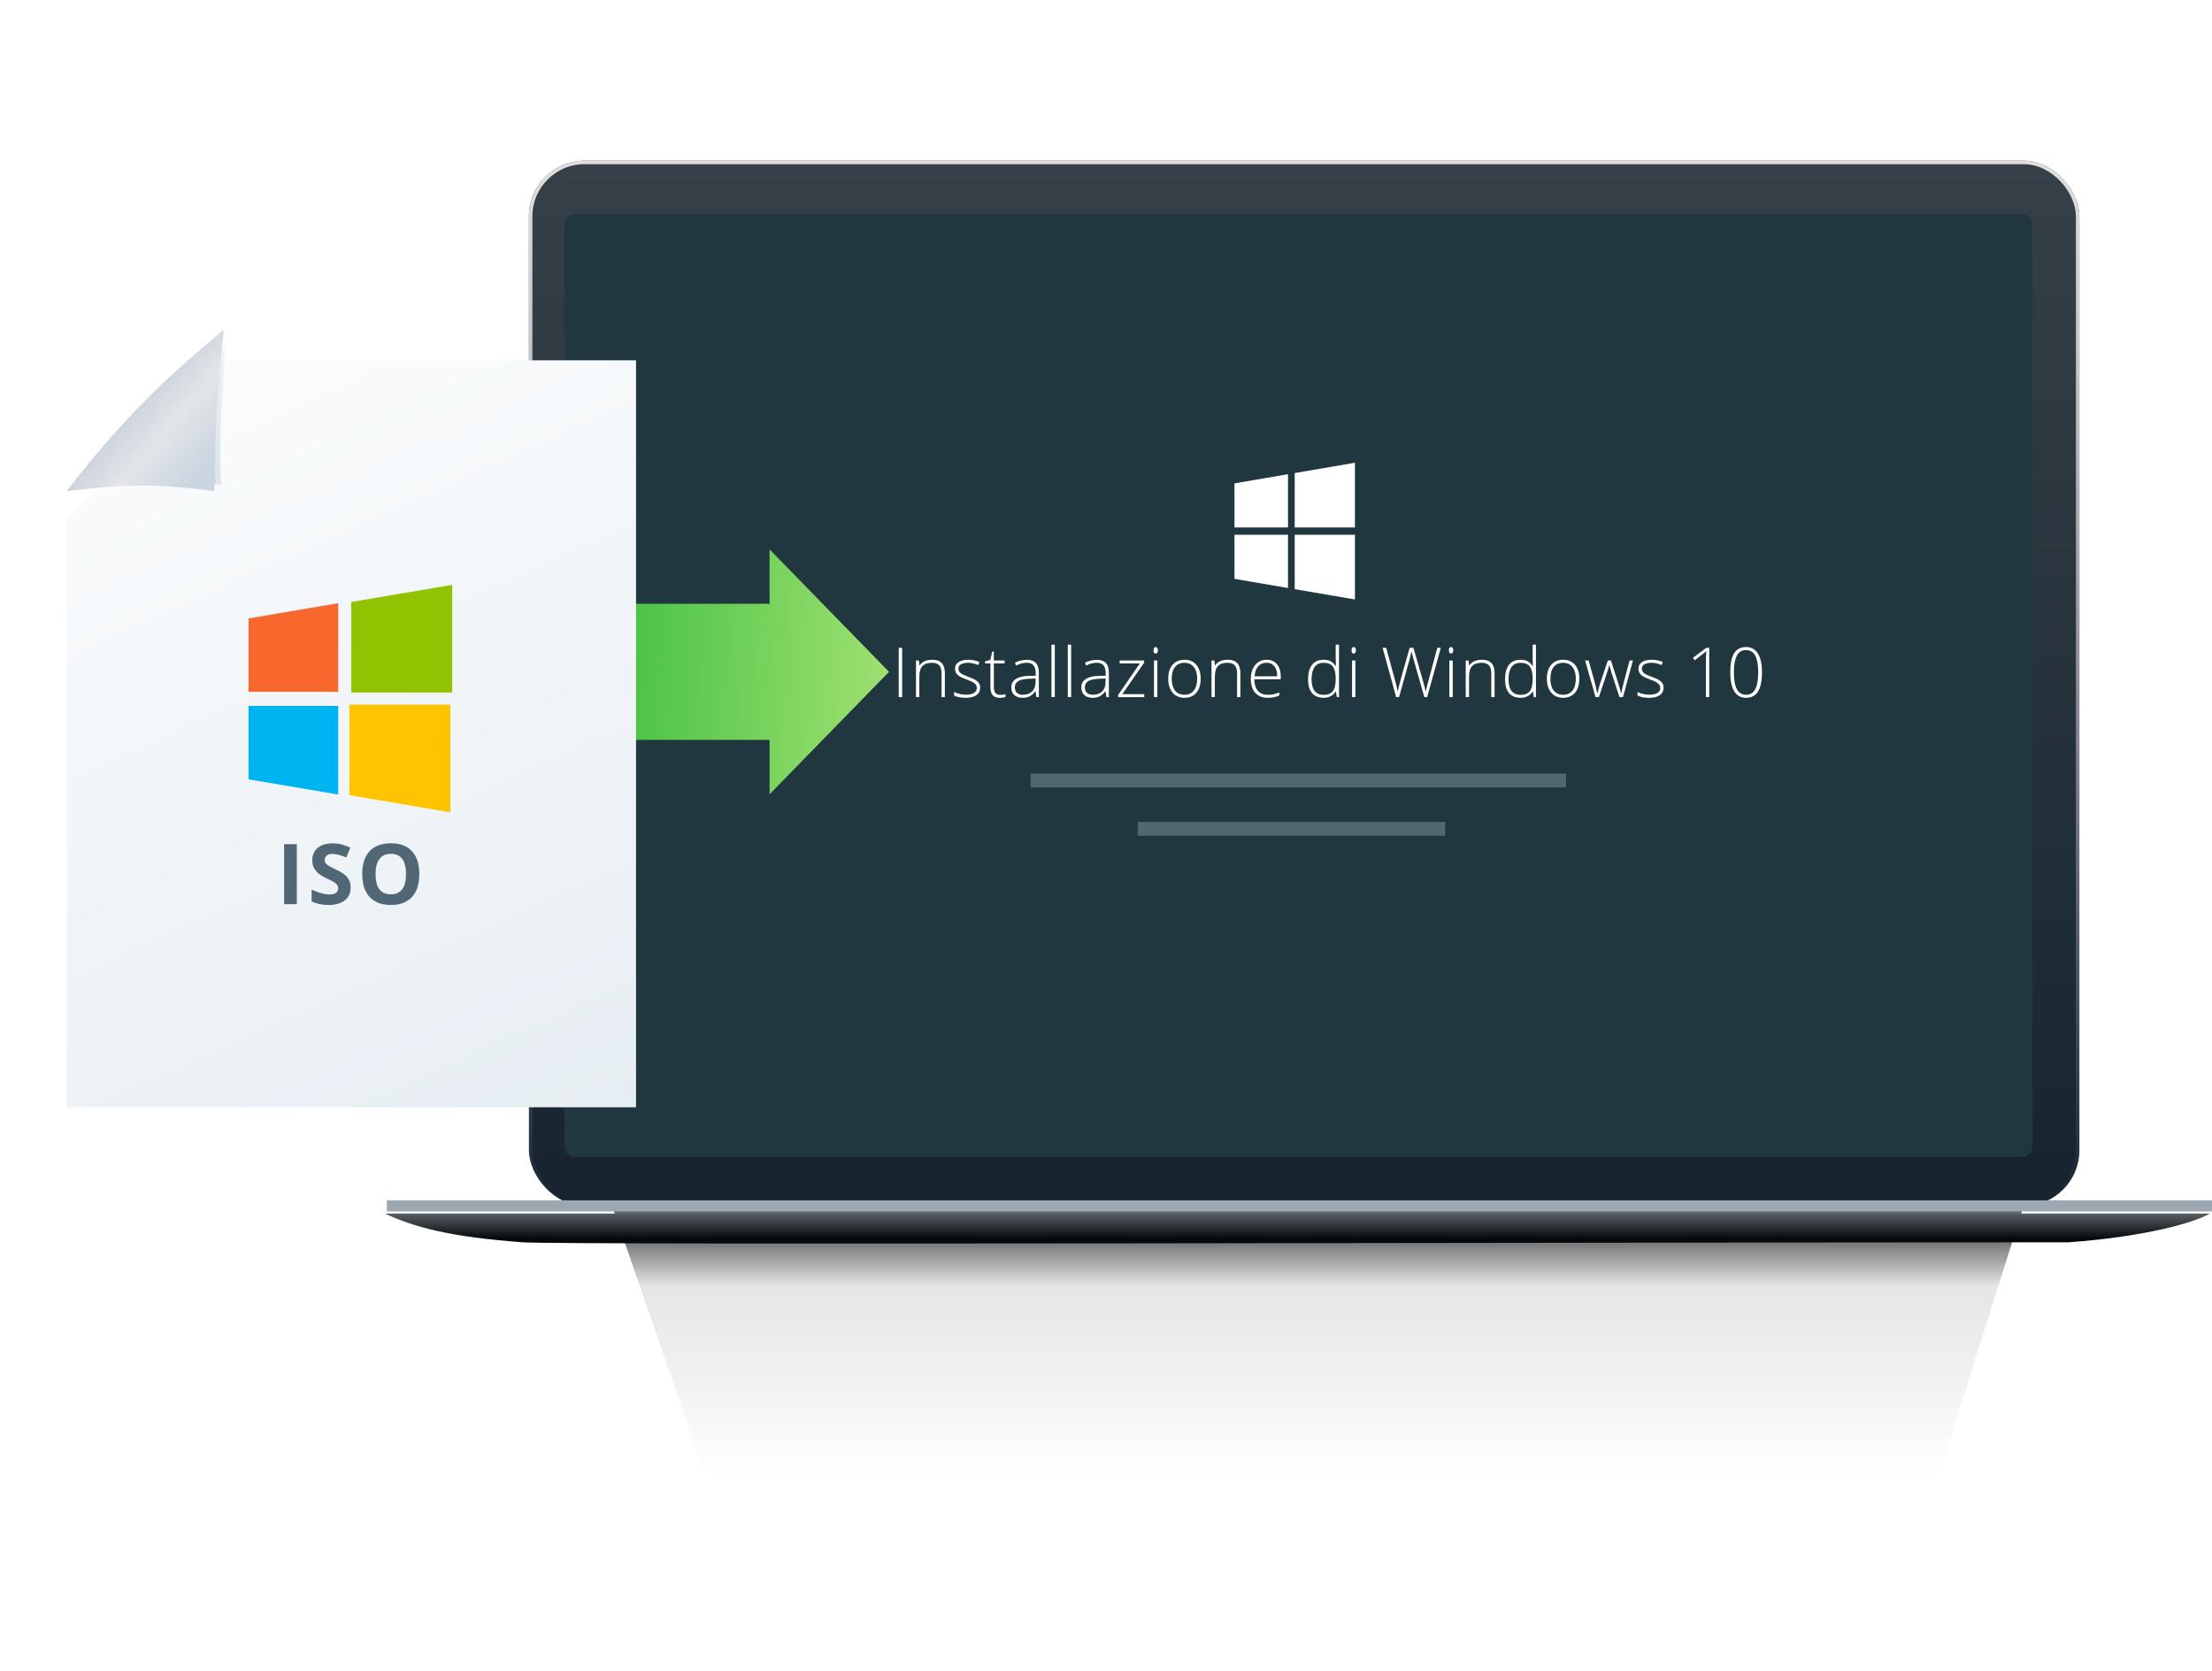
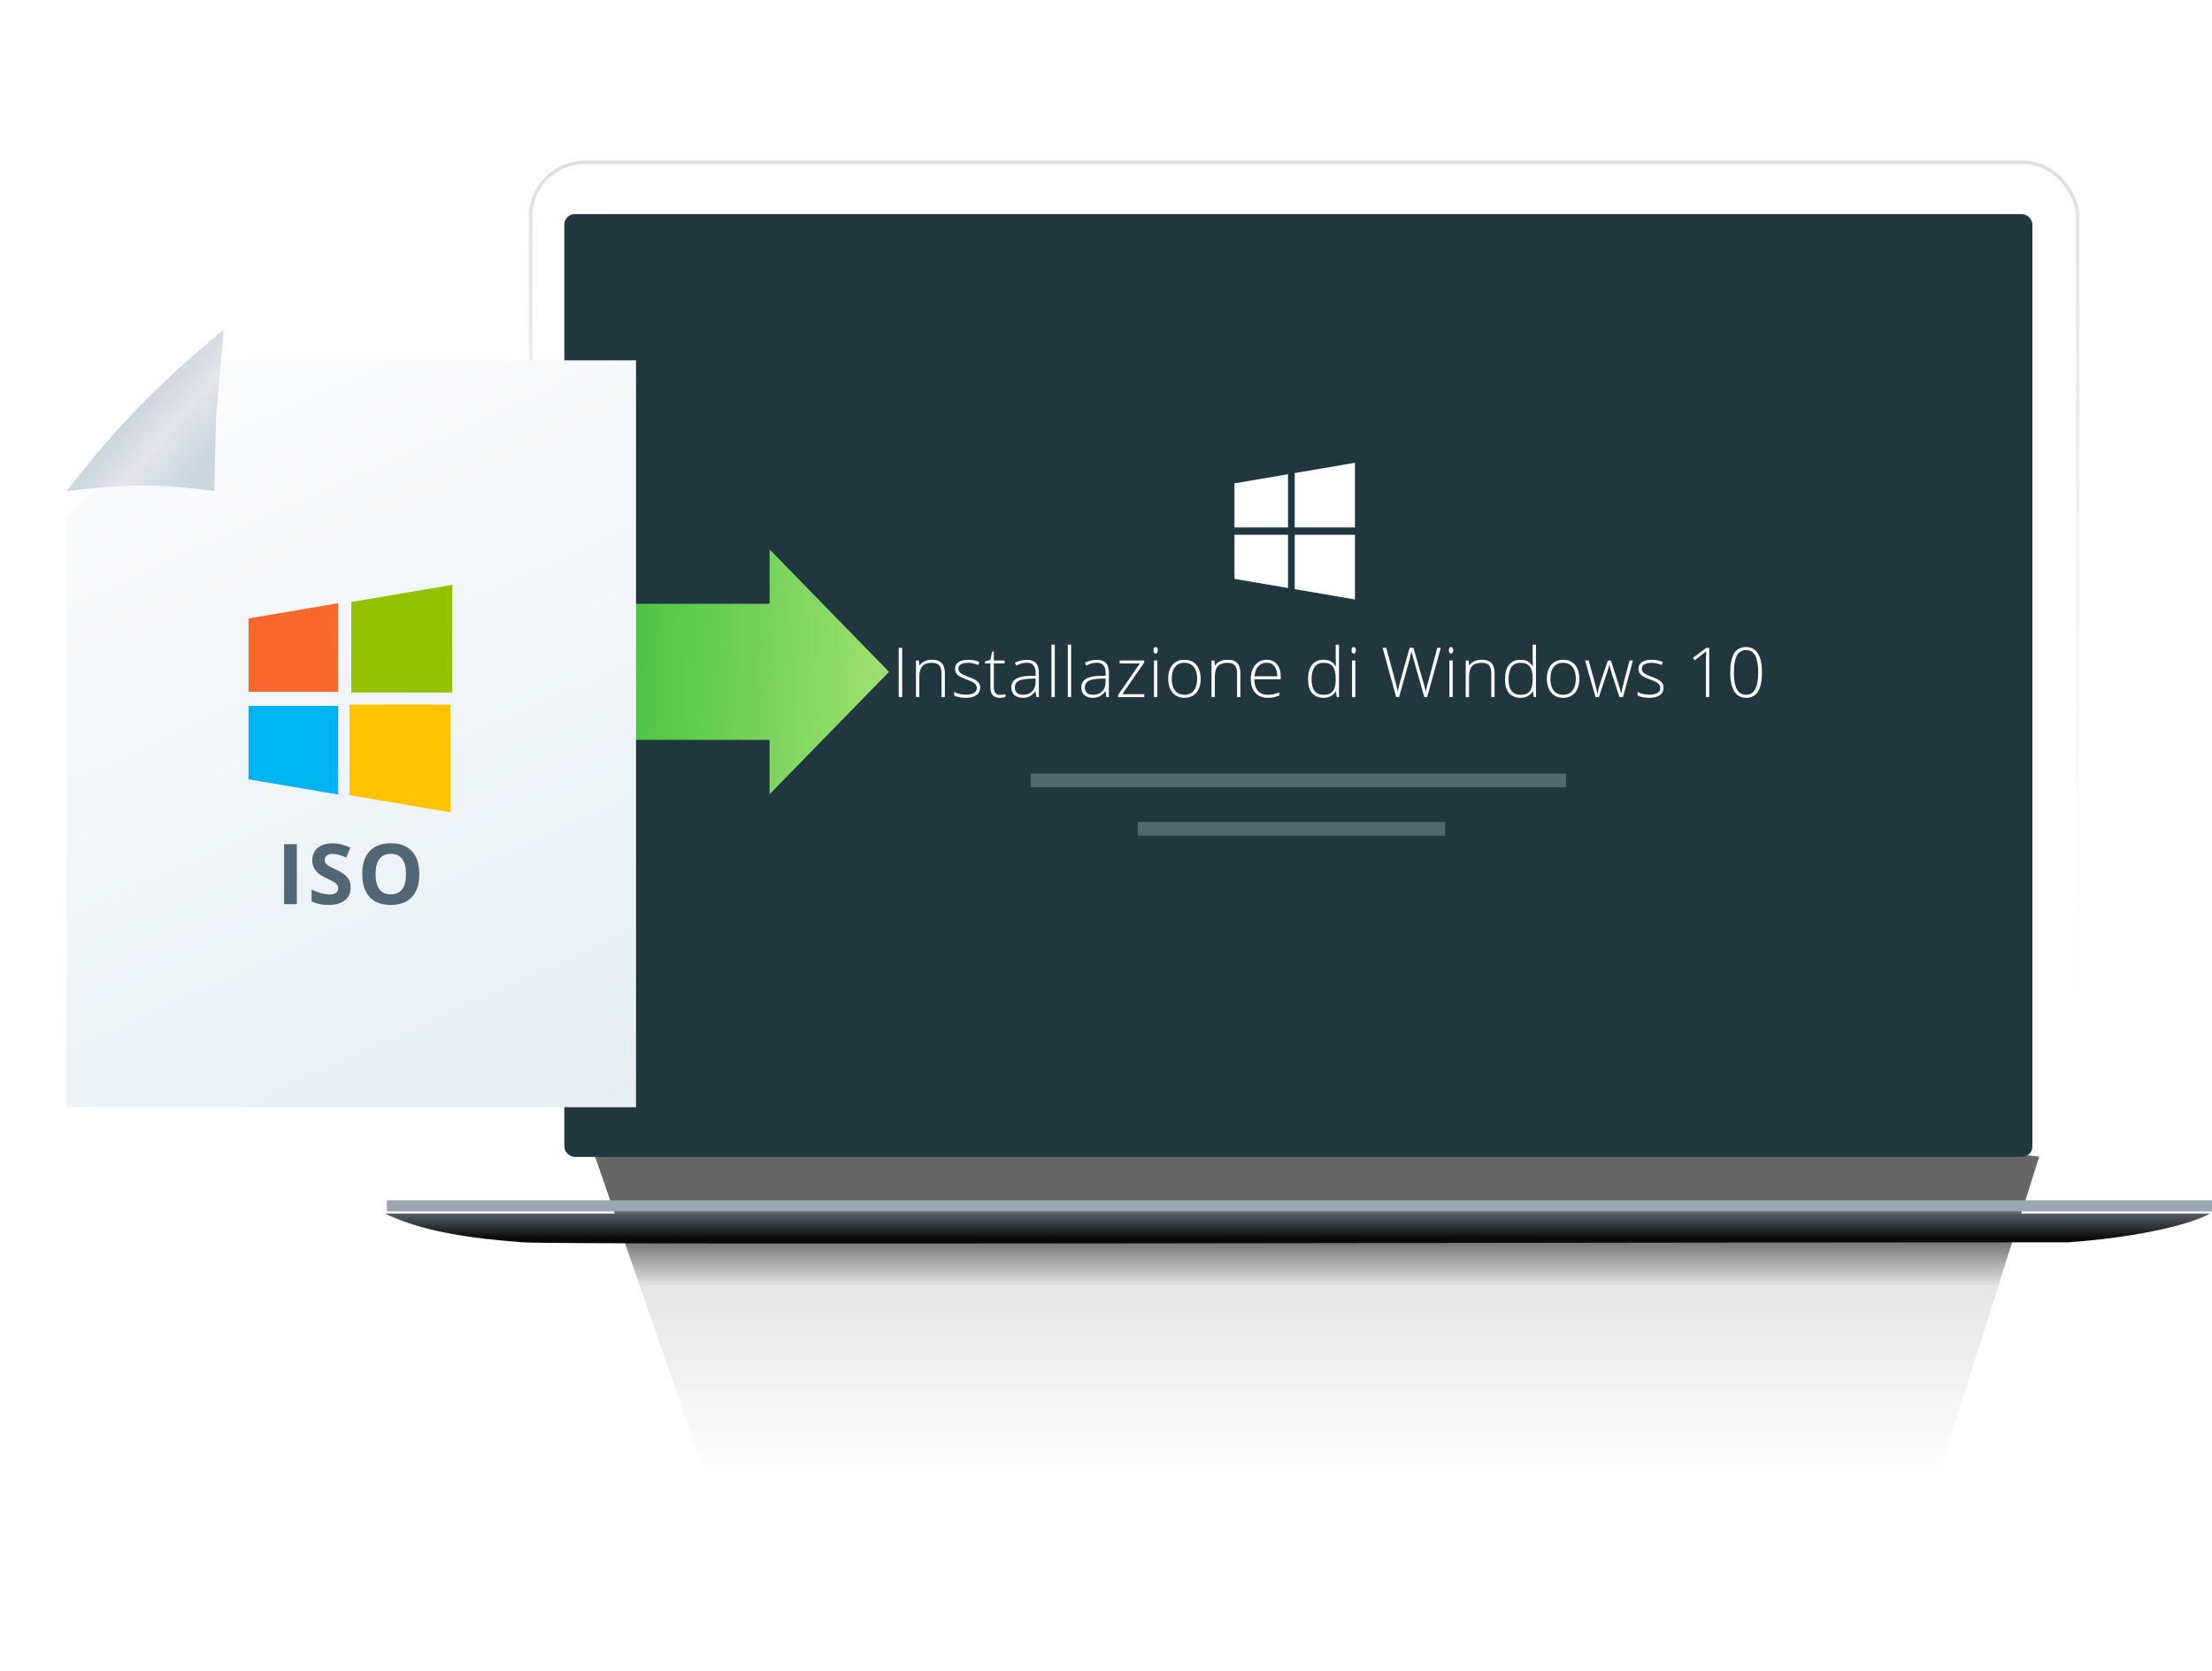
<svg xmlns="http://www.w3.org/2000/svg" width="532" height="402" viewBox="0 0 532 402" fill="none">
  <circle opacity="0.3" cx="214.561" cy="127.85" r="127.85" fill="url(#paint0_linear_16139_55119)" />
  <g filter="url(#filter0_f_16139_55119)">
    <path d="M175.851 372.903L143.117 278.242L263.109 265.616C298.791 261.862 334.77 261.862 370.453 265.616L490.444 278.242L460.507 372.903H175.851Z" fill="url(#paint1_linear_16139_55119)" fill-opacity="0.6" />
  </g>
  <g filter="url(#filter1_d_16139_55119)">
-     <rect x="127.211" y="37.82" width="372.897" height="251.439" rx="13.387" fill="url(#paint2_linear_16139_55119)" />
    <rect x="127.629" y="38.239" width="372.06" height="250.602" rx="12.969" stroke="url(#paint3_linear_16139_55119)" stroke-width="0.837" />
  </g>
  <g filter="url(#filter2_i_16139_55119)">
    <rect x="93.047" y="289.258" width="438.953" height="2.664" fill="#9CA8B1" />
  </g>
  <path d="M125.841 298.855C107.729 297.523 99.472 295.126 92.547 291.93H531.5C527.984 294.037 516.051 297.523 497.406 298.855C381.936 298.855 134.898 299.521 125.841 298.855Z" fill="url(#paint4_linear_16139_55119)" />
  <path fill-rule="evenodd" clip-rule="evenodd" d="M276.875 250.812H356.011V251.95C356.011 252.579 355.516 253.088 354.908 253.088H277.979C277.369 253.088 276.875 252.583 276.875 251.95V250.812Z" fill="url(#paint5_linear_16139_55119)" />
  <path d="M143.048 52.221H485.282C486.723 52.221 487.891 53.389 487.891 54.829V275.334C487.891 276.775 486.723 277.942 485.282 277.942H143.048C141.607 277.942 140.439 276.775 140.439 275.334V54.829C140.44 53.389 141.607 52.221 143.048 52.221Z" fill="#F3F5F7" stroke="#E1E1E1" stroke-width="0.348" />
  <rect x="135.727" y="51.508" width="353.075" height="226.799" rx="2.492" fill="#203740" />
  <g filter="url(#filter3_i_16139_55119)">
    <path d="M185.088 145.25H128.797V177.985H185.088V191.079L213.815 161.618L185.088 132.156V145.25Z" fill="url(#paint6_linear_16139_55119)" />
  </g>
  <g filter="url(#filter4_d_16139_55119)">
    <path d="M33.865 99.785L52.563 79.719L152.972 79.719V259.408H117.356H80.213H16.078V117.572L33.865 99.785Z" fill="url(#paint7_linear_16139_55119)" />
  </g>
  <path d="M68.331 217.508V203.086H71.389V217.508H68.331ZM84.34 213.503C84.34 214.805 83.87 215.831 82.929 216.581C81.995 217.33 80.693 217.705 79.023 217.705C77.484 217.705 76.123 217.416 74.939 216.837V213.996C75.912 214.43 76.734 214.736 77.405 214.913C78.082 215.091 78.701 215.18 79.26 215.18C79.93 215.18 80.443 215.052 80.799 214.795C81.16 214.539 81.341 214.157 81.341 213.651C81.341 213.368 81.262 213.118 81.104 212.901C80.946 212.678 80.713 212.464 80.404 212.26C80.101 212.056 79.48 211.731 78.54 211.283C77.658 210.869 76.997 210.471 76.557 210.09C76.116 209.708 75.764 209.264 75.501 208.758C75.238 208.252 75.107 207.66 75.107 206.983C75.107 205.707 75.537 204.704 76.399 203.974C77.267 203.244 78.464 202.879 79.99 202.879C80.739 202.879 81.453 202.968 82.13 203.145C82.814 203.323 83.528 203.573 84.271 203.895L83.284 206.272C82.515 205.957 81.877 205.736 81.371 205.611C80.871 205.486 80.378 205.424 79.891 205.424C79.312 205.424 78.868 205.559 78.559 205.828C78.25 206.098 78.096 206.45 78.096 206.884C78.096 207.154 78.158 207.39 78.283 207.594C78.408 207.791 78.605 207.985 78.875 208.176C79.151 208.36 79.799 208.696 80.818 209.182C82.166 209.827 83.09 210.475 83.59 211.126C84.09 211.77 84.34 212.562 84.34 213.503ZM100.852 210.277C100.852 212.664 100.26 214.499 99.076 215.782C97.893 217.064 96.196 217.705 93.986 217.705C91.777 217.705 90.08 217.064 88.896 215.782C87.713 214.499 87.121 212.658 87.121 210.257C87.121 207.857 87.713 206.026 88.896 204.763C90.087 203.494 91.79 202.859 94.006 202.859C96.222 202.859 97.916 203.497 99.086 204.773C100.263 206.049 100.852 207.883 100.852 210.277ZM90.327 210.277C90.327 211.888 90.632 213.102 91.244 213.917C91.856 214.733 92.77 215.14 93.986 215.14C96.426 215.14 97.646 213.519 97.646 210.277C97.646 207.029 96.433 205.404 94.006 205.404C92.79 205.404 91.872 205.815 91.254 206.637C90.636 207.453 90.327 208.666 90.327 210.277Z" fill="#516775" />
  <g opacity="0.8" filter="url(#filter5_f_16139_55119)">
-     <path d="M54.273 84.281C54.273 84.281 52.319 104.405 53.231 116.719L33.621 112.614L22.351 114.836L47.727 86.272C51.182 81.222 54.273 84.281 54.273 84.281Z" fill="url(#paint8_linear_16139_55119)" />
-   </g>
+     </g>
  <path d="M46.149 117.496L51.53 118.126L51.988 99.786L53.813 79.263L47.257 84.885C37.241 93.474 28.06 102.992 19.838 113.312L16.003 118.126L24.057 117.316C31.406 116.577 38.813 116.638 46.149 117.496Z" fill="url(#paint9_linear_16139_55119)" />
  <path d="M84.047 169.508V191.281L108.315 195.408V169.508H84.047Z" fill="#FFC300" />
  <path d="M81.347 145.109V166.426H59.773V148.773L81.347 145.109Z" fill="#F8682C" />
  <path d="M59.773 169.82H81.347V191.137L59.773 187.473V169.82Z" fill="#00B4F1" />
  <path d="M108.753 166.595H84.484V144.816L108.753 140.695V166.595Z" fill="#91C300" />
  <path d="M216.15 167.703V155.842H216.978V167.703H216.15ZM226.449 167.703V161.984C226.449 161.096 226.263 160.453 225.89 160.053C225.516 159.647 224.938 159.444 224.154 159.444C223.099 159.444 222.325 159.712 221.833 160.247C221.346 160.777 221.103 161.64 221.103 162.835V167.703H220.3V158.884H220.981L221.135 160.093H221.184C221.757 159.174 222.777 158.714 224.243 158.714C226.244 158.714 227.245 159.788 227.245 161.935V167.703H226.449ZM235.735 165.407C235.735 166.197 235.434 166.805 234.834 167.233C234.234 167.654 233.382 167.865 232.278 167.865C231.099 167.865 230.164 167.684 229.471 167.322V166.454C230.358 166.897 231.294 167.119 232.278 167.119C233.149 167.119 233.809 166.976 234.258 166.689C234.712 166.397 234.939 166.01 234.939 165.529C234.939 165.085 234.758 164.712 234.396 164.409C234.039 164.106 233.449 163.809 232.627 163.517C231.746 163.198 231.126 162.925 230.769 162.697C230.412 162.465 230.142 162.205 229.958 161.919C229.78 161.627 229.69 161.272 229.69 160.856C229.69 160.196 229.966 159.674 230.518 159.29C231.075 158.906 231.851 158.714 232.846 158.714C233.798 158.714 234.702 158.892 235.556 159.249L235.256 159.98C234.391 159.623 233.587 159.444 232.846 159.444C232.127 159.444 231.556 159.563 231.135 159.801C230.713 160.039 230.502 160.369 230.502 160.791C230.502 161.251 230.664 161.618 230.988 161.894C231.318 162.17 231.959 162.478 232.911 162.819C233.706 163.106 234.285 163.365 234.647 163.598C235.01 163.825 235.28 164.085 235.459 164.377C235.643 164.669 235.735 165.012 235.735 165.407ZM240.501 167.151C241.009 167.151 241.453 167.108 241.831 167.022V167.671C241.442 167.8 240.993 167.865 240.485 167.865C239.706 167.865 239.13 167.657 238.756 167.241C238.389 166.824 238.205 166.17 238.205 165.277V159.582H236.899V159.112L238.205 158.746L238.61 156.751H239.024V158.884H241.612V159.582H239.024V165.164C239.024 165.84 239.143 166.34 239.381 166.665C239.619 166.989 239.992 167.151 240.501 167.151ZM249.259 167.703L249.056 166.308H248.991C248.547 166.876 248.09 167.279 247.62 167.517C247.155 167.749 246.603 167.865 245.965 167.865C245.099 167.865 244.426 167.644 243.945 167.2C243.463 166.757 243.222 166.143 243.222 165.358C243.222 164.499 243.579 163.831 244.293 163.355C245.013 162.879 246.051 162.627 247.409 162.6L249.088 162.551V161.967C249.088 161.129 248.918 160.496 248.577 160.069C248.236 159.642 247.687 159.428 246.93 159.428C246.113 159.428 245.267 159.655 244.391 160.109L244.091 159.412C245.059 158.957 246.016 158.73 246.963 158.73C247.931 158.73 248.653 158.982 249.129 159.485C249.61 159.988 249.851 160.772 249.851 161.837V167.703H249.259ZM246.013 167.135C246.954 167.135 247.695 166.867 248.236 166.332C248.783 165.791 249.056 165.042 249.056 164.085V163.217L247.514 163.282C246.276 163.341 245.391 163.536 244.861 163.866C244.337 164.19 244.074 164.699 244.074 165.391C244.074 165.943 244.242 166.373 244.577 166.681C244.918 166.984 245.397 167.135 246.013 167.135ZM253.684 167.703H252.881V155.079H253.684V167.703ZM257.615 167.703H256.811V155.079H257.615V167.703ZM266.096 167.703L265.894 166.308H265.829C265.385 166.876 264.928 167.279 264.458 167.517C263.992 167.749 263.441 167.865 262.803 167.865C261.937 167.865 261.264 167.644 260.782 167.2C260.301 166.757 260.06 166.143 260.06 165.358C260.06 164.499 260.417 163.831 261.131 163.355C261.851 162.879 262.889 162.627 264.247 162.6L265.926 162.551V161.967C265.926 161.129 265.756 160.496 265.415 160.069C265.074 159.642 264.525 159.428 263.768 159.428C262.951 159.428 262.105 159.655 261.229 160.109L260.928 159.412C261.897 158.957 262.854 158.73 263.8 158.73C264.769 158.73 265.491 158.982 265.967 159.485C266.448 159.988 266.689 160.772 266.689 161.837V167.703H266.096ZM262.851 167.135C263.792 167.135 264.533 166.867 265.074 166.332C265.62 165.791 265.894 165.042 265.894 164.085V163.217L264.352 163.282C263.114 163.341 262.229 163.536 261.699 163.866C261.175 164.19 260.912 164.699 260.912 165.391C260.912 165.943 261.08 166.373 261.415 166.681C261.756 166.984 262.235 167.135 262.851 167.135ZM275.203 167.703H268.907V167.192L274.14 159.598H269.289V158.884H275.187V159.395L269.922 166.989H275.203V167.703ZM278.347 167.703H277.543V158.884H278.347V167.703ZM277.43 156.434C277.43 155.915 277.6 155.655 277.941 155.655C278.109 155.655 278.238 155.723 278.33 155.858C278.428 155.993 278.476 156.185 278.476 156.434C278.476 156.678 278.428 156.87 278.33 157.01C278.238 157.151 278.109 157.221 277.941 157.221C277.6 157.221 277.43 156.959 277.43 156.434ZM288.768 163.282C288.768 164.72 288.419 165.845 287.721 166.657C287.023 167.462 286.061 167.865 284.833 167.865C284.059 167.865 283.378 167.679 282.788 167.306C282.199 166.932 281.747 166.397 281.433 165.699C281.12 165.002 280.963 164.196 280.963 163.282C280.963 161.843 281.312 160.723 282.009 159.923C282.707 159.117 283.664 158.714 284.881 158.714C286.093 158.714 287.042 159.122 287.729 159.939C288.421 160.75 288.768 161.865 288.768 163.282ZM281.807 163.282C281.807 164.493 282.072 165.44 282.602 166.121C283.137 166.797 283.892 167.135 284.865 167.135C285.839 167.135 286.591 166.797 287.121 166.121C287.656 165.44 287.924 164.493 287.924 163.282C287.924 162.065 287.653 161.121 287.112 160.45C286.577 159.779 285.823 159.444 284.849 159.444C283.875 159.444 283.124 159.779 282.594 160.45C282.069 161.115 281.807 162.059 281.807 163.282ZM297.525 167.703V161.984C297.525 161.096 297.339 160.453 296.965 160.053C296.592 159.647 296.014 159.444 295.229 159.444C294.175 159.444 293.401 159.712 292.909 160.247C292.422 160.777 292.179 161.64 292.179 162.835V167.703H291.376V158.884H292.057L292.211 160.093H292.26C292.833 159.174 293.853 158.714 295.319 158.714C297.32 158.714 298.32 159.788 298.32 161.935V167.703H297.525ZM304.904 167.865C303.622 167.865 302.621 167.471 301.902 166.681C301.188 165.891 300.831 164.785 300.831 163.363C300.831 161.956 301.177 160.831 301.87 159.988C302.562 159.139 303.495 158.714 304.669 158.714C305.707 158.714 306.526 159.076 307.127 159.801C307.727 160.526 308.027 161.51 308.027 162.754V163.403H301.675C301.686 164.615 301.967 165.54 302.519 166.178C303.076 166.816 303.871 167.135 304.904 167.135C305.407 167.135 305.848 167.1 306.226 167.03C306.61 166.959 307.094 166.808 307.678 166.575V167.306C307.181 167.522 306.721 167.668 306.299 167.744C305.877 167.825 305.412 167.865 304.904 167.865ZM304.669 159.428C303.819 159.428 303.138 159.709 302.624 160.272C302.11 160.829 301.81 161.635 301.724 162.689H307.175C307.175 161.667 306.954 160.869 306.51 160.296C306.067 159.717 305.453 159.428 304.669 159.428ZM318.339 158.714C318.977 158.714 319.528 158.83 319.994 159.063C320.459 159.295 320.875 159.693 321.243 160.255H321.292C321.259 159.574 321.243 158.906 321.243 158.252V155.079H322.038V167.703H321.511L321.308 166.356H321.243C320.572 167.362 319.61 167.865 318.355 167.865C317.138 167.865 316.208 167.487 315.564 166.73C314.92 165.972 314.598 164.869 314.598 163.419C314.598 161.894 314.918 160.729 315.556 159.923C316.194 159.117 317.122 158.714 318.339 158.714ZM318.339 159.444C317.376 159.444 316.651 159.782 316.164 160.458C315.683 161.134 315.442 162.116 315.442 163.403C315.442 165.902 316.413 167.151 318.355 167.151C319.35 167.151 320.08 166.862 320.545 166.283C321.01 165.705 321.243 164.75 321.243 163.419V163.282C321.243 161.919 321.013 160.94 320.553 160.345C320.099 159.744 319.361 159.444 318.339 159.444ZM325.977 167.703H325.174V158.884H325.977V167.703ZM325.06 156.434C325.06 155.915 325.23 155.655 325.571 155.655C325.739 155.655 325.869 155.723 325.96 155.858C326.058 155.993 326.107 156.185 326.107 156.434C326.107 156.678 326.058 156.87 325.96 157.01C325.869 157.151 325.739 157.221 325.571 157.221C325.23 157.221 325.06 156.959 325.06 156.434ZM343.241 167.703H342.559L339.955 158.552C339.739 157.8 339.576 157.183 339.468 156.702C339.382 157.173 339.257 157.713 339.095 158.325C338.938 158.936 338.067 162.062 336.483 167.703H335.785L332.524 155.842H333.392L335.469 163.484C335.55 163.793 335.625 164.079 335.696 164.344C335.766 164.604 335.828 164.85 335.882 165.083C335.942 165.31 335.993 165.532 336.036 165.748C336.085 165.959 336.128 166.172 336.166 166.389C336.296 165.653 336.572 164.536 336.994 163.038L339.022 155.842H339.939L342.316 164.101C342.592 165.053 342.789 165.821 342.908 166.405C342.978 166.016 343.068 165.602 343.176 165.164C343.289 164.726 344.125 161.618 345.683 155.842H346.518L343.241 167.703ZM349.386 167.703H348.583V158.884H349.386V167.703ZM348.469 156.434C348.469 155.915 348.64 155.655 348.98 155.655C349.148 155.655 349.278 155.723 349.37 155.858C349.467 155.993 349.516 156.185 349.516 156.434C349.516 156.678 349.467 156.87 349.37 157.01C349.278 157.151 349.148 157.221 348.98 157.221C348.64 157.221 348.469 156.959 348.469 156.434ZM358.663 167.703V161.984C358.663 161.096 358.476 160.453 358.103 160.053C357.73 159.647 357.151 159.444 356.367 159.444C355.312 159.444 354.539 159.712 354.047 160.247C353.56 160.777 353.317 161.64 353.317 162.835V167.703H352.513V158.884H353.195L353.349 160.093H353.398C353.971 159.174 354.991 158.714 356.456 158.714C358.458 158.714 359.458 159.788 359.458 161.935V167.703H358.663ZM365.709 158.714C366.347 158.714 366.899 158.83 367.364 159.063C367.829 159.295 368.246 159.693 368.613 160.255H368.662C368.63 159.574 368.613 158.906 368.613 158.252V155.079H369.408V167.703H368.881L368.678 166.356H368.613C367.943 167.362 366.98 167.865 365.725 167.865C364.508 167.865 363.578 167.487 362.934 166.73C362.291 165.972 361.969 164.869 361.969 163.419C361.969 161.894 362.288 160.729 362.926 159.923C363.564 159.117 364.492 158.714 365.709 158.714ZM365.709 159.444C364.746 159.444 364.021 159.782 363.535 160.458C363.053 161.134 362.813 162.116 362.813 163.403C362.813 165.902 363.784 167.151 365.725 167.151C366.72 167.151 367.451 166.862 367.916 166.283C368.381 165.705 368.613 164.75 368.613 163.419V163.282C368.613 161.919 368.384 160.94 367.924 160.345C367.469 159.744 366.731 159.444 365.709 159.444ZM379.837 163.282C379.837 164.72 379.489 165.845 378.791 166.657C378.093 167.462 377.13 167.865 375.903 167.865C375.129 167.865 374.448 167.679 373.858 167.306C373.269 166.932 372.817 166.397 372.503 165.699C372.19 165.002 372.033 164.196 372.033 163.282C372.033 161.843 372.382 160.723 373.079 159.923C373.777 159.117 374.734 158.714 375.951 158.714C377.163 158.714 378.112 159.122 378.799 159.939C379.491 160.75 379.837 161.865 379.837 163.282ZM372.877 163.282C372.877 164.493 373.142 165.44 373.672 166.121C374.207 166.797 374.962 167.135 375.935 167.135C376.909 167.135 377.661 166.797 378.191 166.121C378.726 165.44 378.994 164.493 378.994 163.282C378.994 162.065 378.723 161.121 378.182 160.45C377.647 159.779 376.893 159.444 375.919 159.444C374.945 159.444 374.194 159.779 373.664 160.45C373.139 161.115 372.877 162.059 372.877 163.282ZM389.496 167.703L387.565 161.805C387.441 161.405 387.281 160.818 387.086 160.045H387.038L386.867 160.645L386.502 161.821L384.539 167.703H383.744L381.221 158.884H382.081L383.492 163.996C383.822 165.261 384.038 166.191 384.141 166.786H384.19C384.509 165.521 384.742 164.68 384.888 164.263L386.705 158.884H387.435L389.163 164.247C389.553 165.518 389.791 166.359 389.877 166.77H389.926C389.969 166.419 390.185 165.477 390.575 163.947L391.922 158.884H392.733L390.34 167.703H389.496ZM400.103 165.407C400.103 166.197 399.803 166.805 399.203 167.233C398.602 167.654 397.751 167.865 396.647 167.865C395.468 167.865 394.532 167.684 393.84 167.322V166.454C394.727 166.897 395.663 167.119 396.647 167.119C397.518 167.119 398.178 166.976 398.627 166.689C399.081 166.397 399.308 166.01 399.308 165.529C399.308 165.085 399.127 164.712 398.765 164.409C398.408 164.106 397.818 163.809 396.996 163.517C396.114 163.198 395.495 162.925 395.138 162.697C394.781 162.465 394.511 162.205 394.327 161.919C394.148 161.627 394.059 161.272 394.059 160.856C394.059 160.196 394.335 159.674 394.887 159.29C395.444 158.906 396.22 158.714 397.215 158.714C398.167 158.714 399.07 158.892 399.925 159.249L399.625 159.98C398.759 159.623 397.956 159.444 397.215 159.444C396.496 159.444 395.925 159.563 395.503 159.801C395.081 160.039 394.87 160.369 394.87 160.791C394.87 161.251 395.033 161.618 395.357 161.894C395.687 162.17 396.328 162.478 397.28 162.819C398.075 163.106 398.654 163.365 399.016 163.598C399.379 163.825 399.649 164.085 399.827 164.377C400.011 164.669 400.103 165.012 400.103 165.407ZM411.08 167.703H410.285V159.063C410.285 158.279 410.317 157.465 410.382 156.621C410.301 156.702 410.217 156.78 410.131 156.856C410.044 156.932 409.208 157.589 407.624 158.828L407.161 158.252L410.382 155.842H411.08V167.703ZM423.764 161.74C423.764 163.822 423.445 165.364 422.807 166.364C422.174 167.365 421.214 167.865 419.927 167.865C418.688 167.865 417.747 167.352 417.103 166.324C416.46 165.291 416.138 163.763 416.138 161.74C416.138 159.674 416.449 158.143 417.071 157.148C417.698 156.153 418.65 155.655 419.927 155.655C421.176 155.655 422.128 156.172 422.783 157.205C423.437 158.233 423.764 159.744 423.764 161.74ZM417.014 161.74C417.014 163.579 417.255 164.939 417.736 165.821C418.218 166.697 418.948 167.135 419.927 167.135C420.949 167.135 421.693 166.681 422.158 165.772C422.628 164.864 422.864 163.52 422.864 161.74C422.864 159.988 422.628 158.657 422.158 157.749C421.693 156.84 420.949 156.386 419.927 156.386C418.905 156.386 418.164 156.84 417.704 157.749C417.244 158.657 417.014 159.988 417.014 161.74Z" fill="white" />
  <rect x="247.883" y="186.094" width="128.769" height="3.323" fill="#516871" />
  <rect x="273.641" y="197.719" width="73.938" height="3.323" fill="#516871" />
  <path d="M309.776 126.889V114.075L296.898 116.278V126.889H309.776ZM311.385 128.641V141.729L325.872 144.209V128.641H311.385ZM311.385 126.889H325.872V111.32L311.385 113.797V126.889ZM309.776 128.641H296.898V139.252L309.776 141.454V128.641Z" fill="white" />
  <defs>
    <filter id="filter0_f_16139_55119" x="114.351" y="234.031" width="404.859" height="167.642" filterUnits="userSpaceOnUse" color-interpolation-filters="sRGB">
      <feFlood flood-opacity="0" result="BackgroundImageFix" />
      <feBlend mode="normal" in="SourceGraphic" in2="BackgroundImageFix" result="shape" />
      <feGaussianBlur stdDeviation="14.383" result="effect1_foregroundBlur_16139_55119" />
    </filter>
    <filter id="filter1_d_16139_55119" x="127.211" y="37.82" width="372.897" height="252.274" filterUnits="userSpaceOnUse" color-interpolation-filters="sRGB">
      <feFlood flood-opacity="0" result="BackgroundImageFix" />
      <feColorMatrix in="SourceAlpha" type="matrix" values="0 0 0 0 0 0 0 0 0 0 0 0 0 0 0 0 0 0 127 0" result="hardAlpha" />
      <feOffset dy="0.837" />
      <feColorMatrix type="matrix" values="0 0 0 0 0 0 0 0 0 0 0 0 0 0 0 0 0 0 0.15 0" />
      <feBlend mode="normal" in2="BackgroundImageFix" result="effect1_dropShadow_16139_55119" />
      <feBlend mode="normal" in="SourceGraphic" in2="effect1_dropShadow_16139_55119" result="shape" />
    </filter>
    <filter id="filter2_i_16139_55119" x="93.047" y="289.258" width="438.953" height="2.664" filterUnits="userSpaceOnUse" color-interpolation-filters="sRGB">
      <feFlood flood-opacity="0" result="BackgroundImageFix" />
      <feBlend mode="normal" in="SourceGraphic" in2="BackgroundImageFix" result="shape" />
      <feColorMatrix in="SourceAlpha" type="matrix" values="0 0 0 0 0 0 0 0 0 0 0 0 0 0 0 0 0 0 127 0" result="hardAlpha" />
      <feOffset dy="-0.503" />
      <feComposite in2="hardAlpha" operator="arithmetic" k2="-1" k3="1" />
      <feColorMatrix type="matrix" values="0 0 0 0 0.804 0 0 0 0 0.796 0 0 0 0 0.835 0 0 0 0.2 0" />
      <feBlend mode="normal" in2="shape" result="effect1_innerShadow_16139_55119" />
    </filter>
    <filter id="filter3_i_16139_55119" x="128.797" y="132.156" width="85.018" height="58.922" filterUnits="userSpaceOnUse" color-interpolation-filters="sRGB">
      <feFlood flood-opacity="0" result="BackgroundImageFix" />
      <feBlend mode="normal" in="SourceGraphic" in2="BackgroundImageFix" result="shape" />
      <feColorMatrix in="SourceAlpha" type="matrix" values="0 0 0 0 0 0 0 0 0 0 0 0 0 0 0 0 0 0 127 0" result="hardAlpha" />
      <feOffset />
      <feGaussianBlur stdDeviation="5.216" />
      <feComposite in2="hardAlpha" operator="arithmetic" k2="-1" k3="1" />
      <feColorMatrix type="matrix" values="0 0 0 0 0 0 0 0 0 0.433 0 0 0 0 0.069 0 0 0 1 0" />
      <feBlend mode="normal" in2="shape" result="effect1_innerShadow_16139_55119" />
    </filter>
    <filter id="filter4_d_16139_55119" x="0.43" y="71.025" width="168.19" height="210.984" filterUnits="userSpaceOnUse" color-interpolation-filters="sRGB">
      <feFlood flood-opacity="0" result="BackgroundImageFix" />
      <feColorMatrix in="SourceAlpha" type="matrix" values="0 0 0 0 0 0 0 0 0 0 0 0 0 0 0 0 0 0 127 0" result="hardAlpha" />
      <feOffset dy="6.955" />
      <feGaussianBlur stdDeviation="7.824" />
      <feColorMatrix type="matrix" values="0 0 0 0 0.401 0 0 0 0 0.452 0 0 0 0 0.529 0 0 0 0.3 0" />
      <feBlend mode="normal" in2="BackgroundImageFix" result="effect1_dropShadow_16139_55119" />
      <feBlend mode="normal" in="SourceGraphic" in2="effect1_dropShadow_16139_55119" result="shape" />
    </filter>
    <filter id="filter5_f_16139_55119" x="18.218" y="79.226" width="40.189" height="41.626" filterUnits="userSpaceOnUse" color-interpolation-filters="sRGB">
      <feFlood flood-opacity="0" result="BackgroundImageFix" />
      <feBlend mode="normal" in="SourceGraphic" in2="BackgroundImageFix" result="shape" />
      <feGaussianBlur stdDeviation="2.067" result="effect1_foregroundBlur_16139_55119" />
    </filter>
    <linearGradient id="paint0_linear_16139_55119" x1="95.916" y1="98.7" x2="255.473" y2="120.691" gradientUnits="userSpaceOnUse">
      <stop stop-color="white" />
      <stop offset="1" stop-color="white" stop-opacity="0" />
    </linearGradient>
    <linearGradient id="paint1_linear_16139_55119" x1="316.781" y1="282.609" x2="316.781" y2="359.053" gradientUnits="userSpaceOnUse">
      <stop offset="0.191" />
      <stop offset="0.351" stop-opacity="0.17" />
      <stop offset="0.954" stop-opacity="0" />
    </linearGradient>
    <linearGradient id="paint2_linear_16139_55119" x1="313.659" y1="37.82" x2="313.659" y2="289.259" gradientUnits="userSpaceOnUse">
      <stop stop-color="#364048" />
      <stop offset="1" stop-color="#172430" />
    </linearGradient>
    <linearGradient id="paint3_linear_16139_55119" x1="313.659" y1="37.82" x2="313.659" y2="289.259" gradientUnits="userSpaceOnUse">
      <stop stop-color="#DFDFDF" />
      <stop offset="1" stop-color="white" stop-opacity="0" />
    </linearGradient>
    <linearGradient id="paint4_linear_16139_55119" x1="312.155" y1="289.99" x2="312.155" y2="297.95" gradientUnits="userSpaceOnUse">
      <stop stop-color="#727A81" />
      <stop offset="1" stop-color="#070A0C" />
    </linearGradient>
    <linearGradient id="paint5_linear_16139_55119" x1="276.875" y1="253.088" x2="356.011" y2="253.088" gradientUnits="userSpaceOnUse">
      <stop stop-color="#1D2F3E" />
      <stop offset="0.195" stop-color="#758796" />
      <stop offset="0.851" stop-color="#758796" />
      <stop offset="1" stop-color="#1D2F3E" />
    </linearGradient>
    <linearGradient id="paint6_linear_16139_55119" x1="217.394" y1="161.618" x2="119.831" y2="156.398" gradientUnits="userSpaceOnUse">
      <stop stop-color="#A4E274" />
      <stop offset="1" stop-color="#20B52F" />
    </linearGradient>
    <linearGradient id="paint7_linear_16139_55119" x1="33.452" y1="33.93" x2="137.883" y2="263.911" gradientUnits="userSpaceOnUse">
      <stop stop-color="white" />
      <stop offset="1" stop-color="#E7EEF3" />
    </linearGradient>
    <linearGradient id="paint8_linear_16139_55119" x1="42.859" y1="102.567" x2="58.245" y2="100.865" gradientUnits="userSpaceOnUse">
      <stop offset="0.375" stop-color="#6A7684" />
      <stop offset="0.49" stop-color="#2F5178" stop-opacity="0.17" />
      <stop offset="1" stop-color="#6A7684" stop-opacity="0.03" />
    </linearGradient>
    <linearGradient id="paint9_linear_16139_55119" x1="66.476" y1="119.469" x2="31.873" y2="89.439" gradientUnits="userSpaceOnUse">
      <stop offset="0.412" stop-color="#CCD6E1" />
      <stop offset="0.657" stop-color="#E3E5E9" />
      <stop offset="1" stop-color="#BFC9D5" />
    </linearGradient>
  </defs>
</svg>